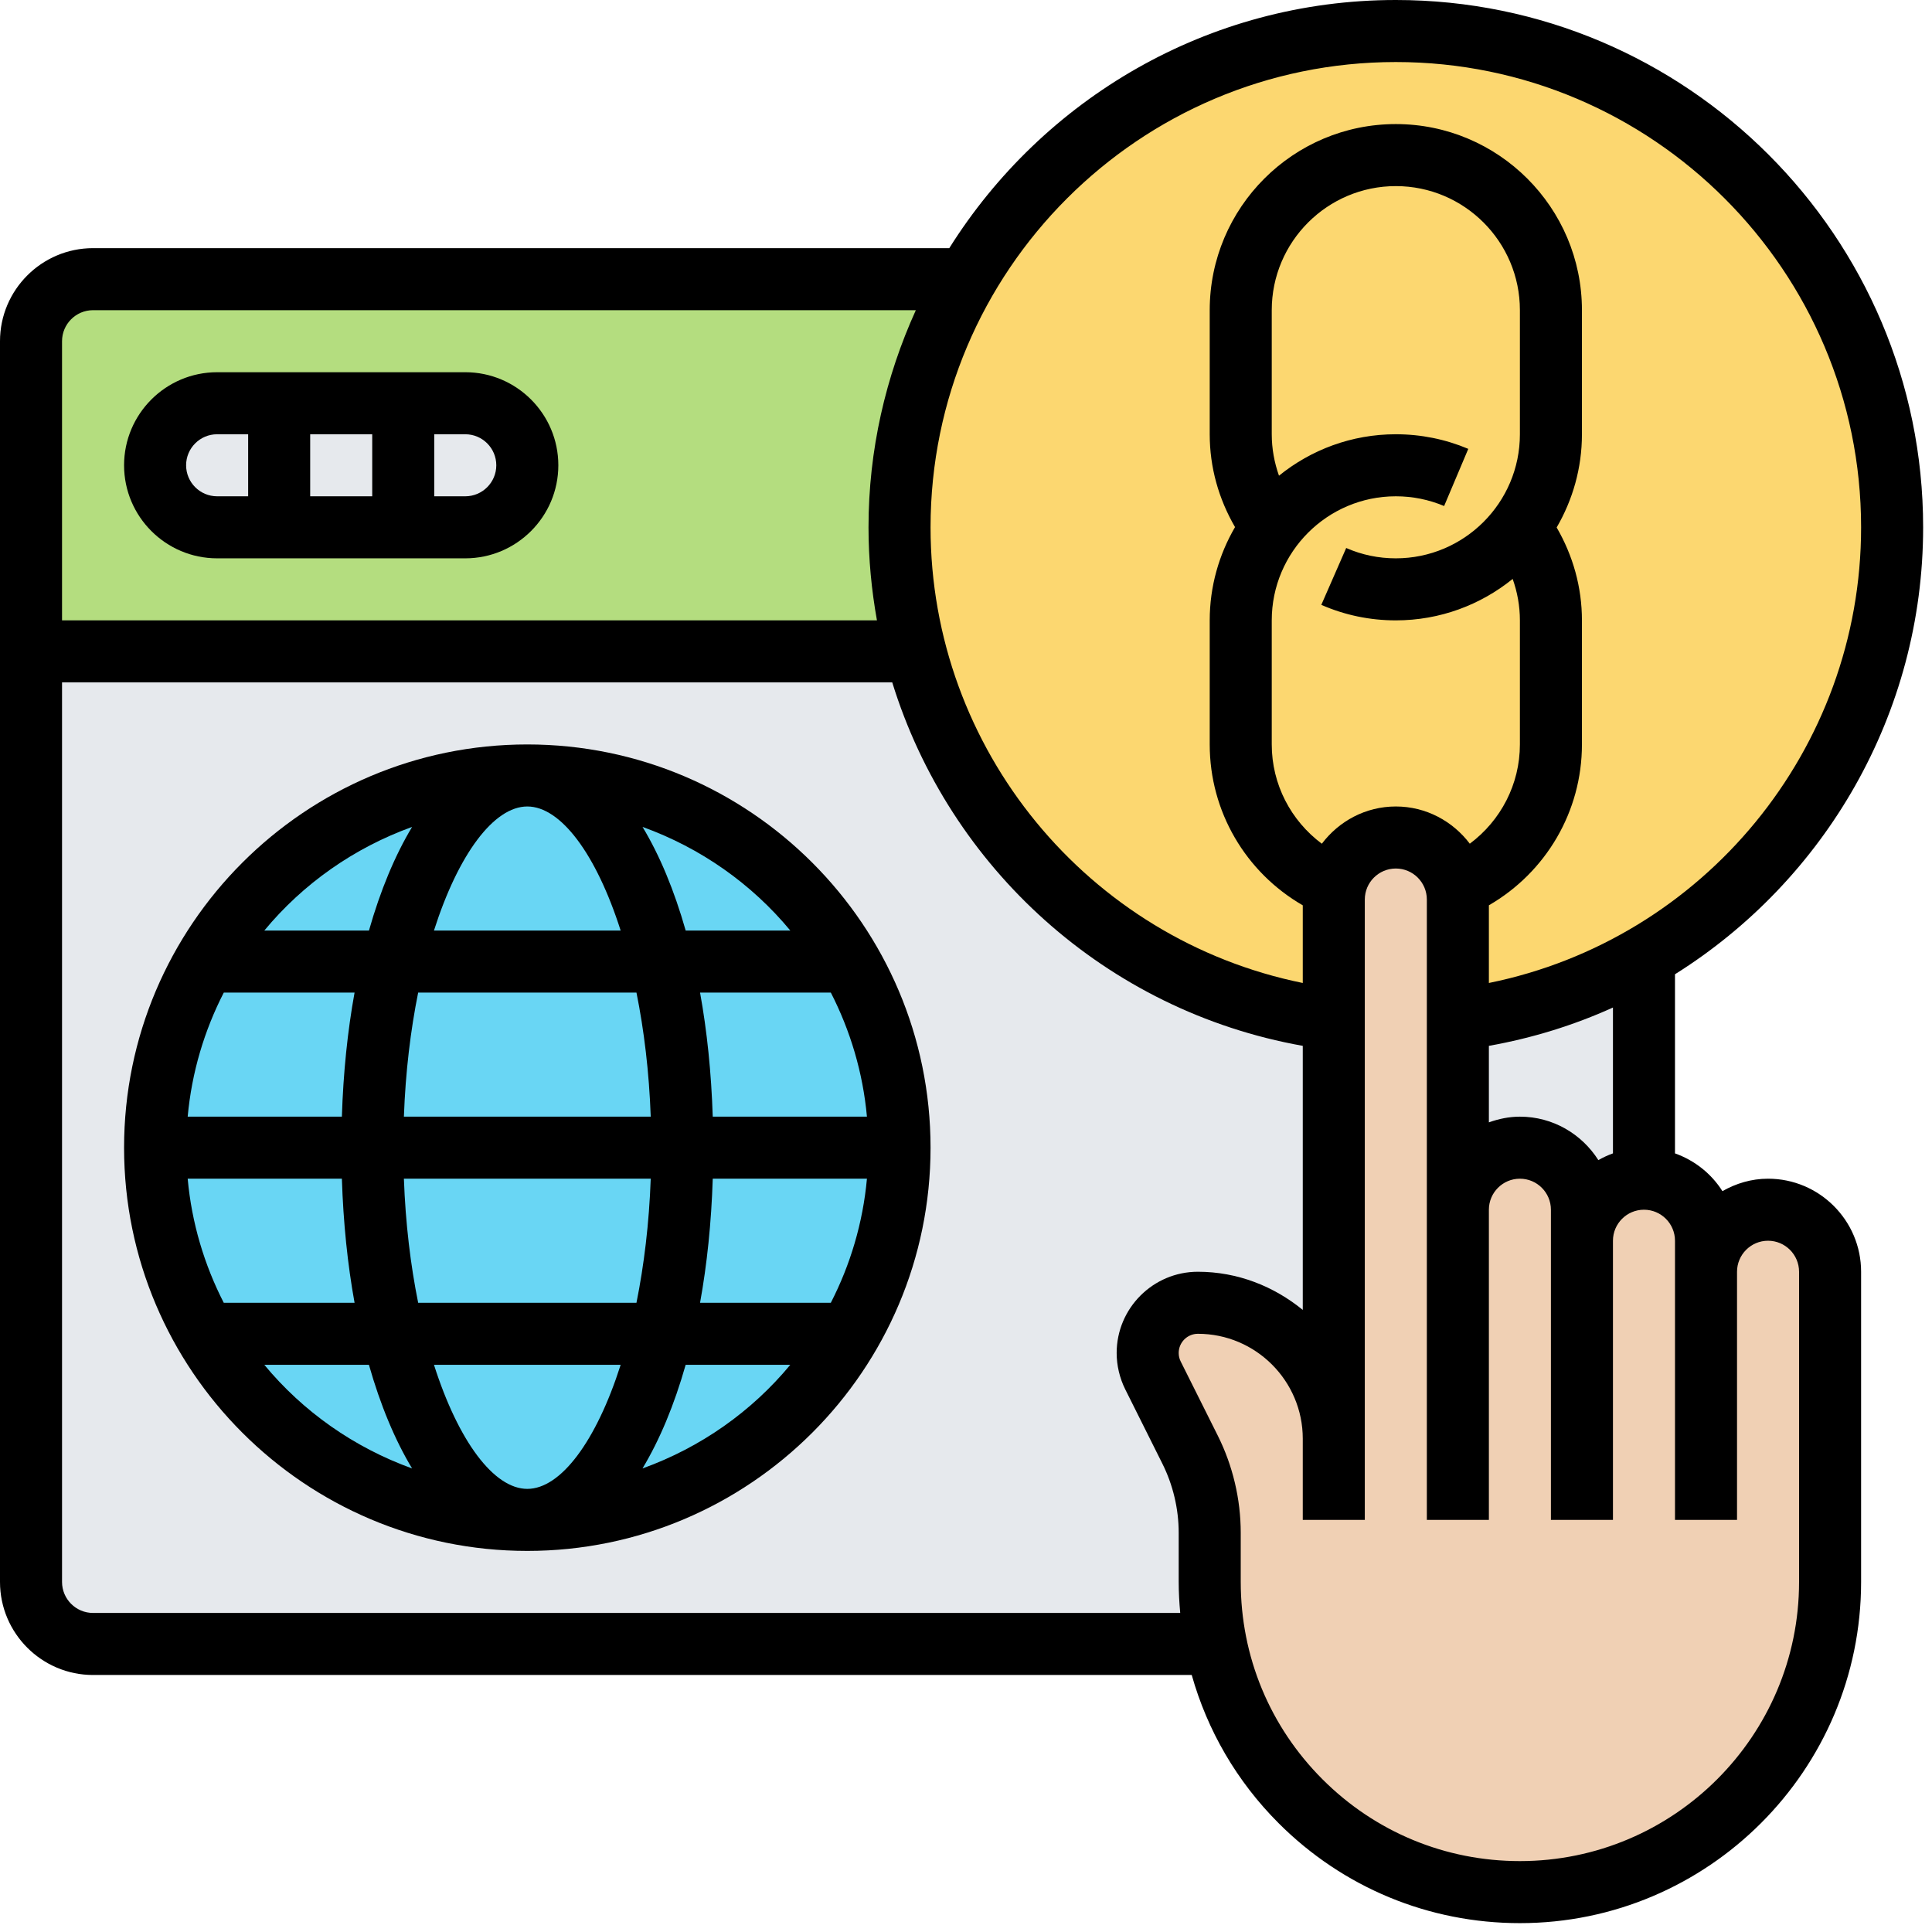
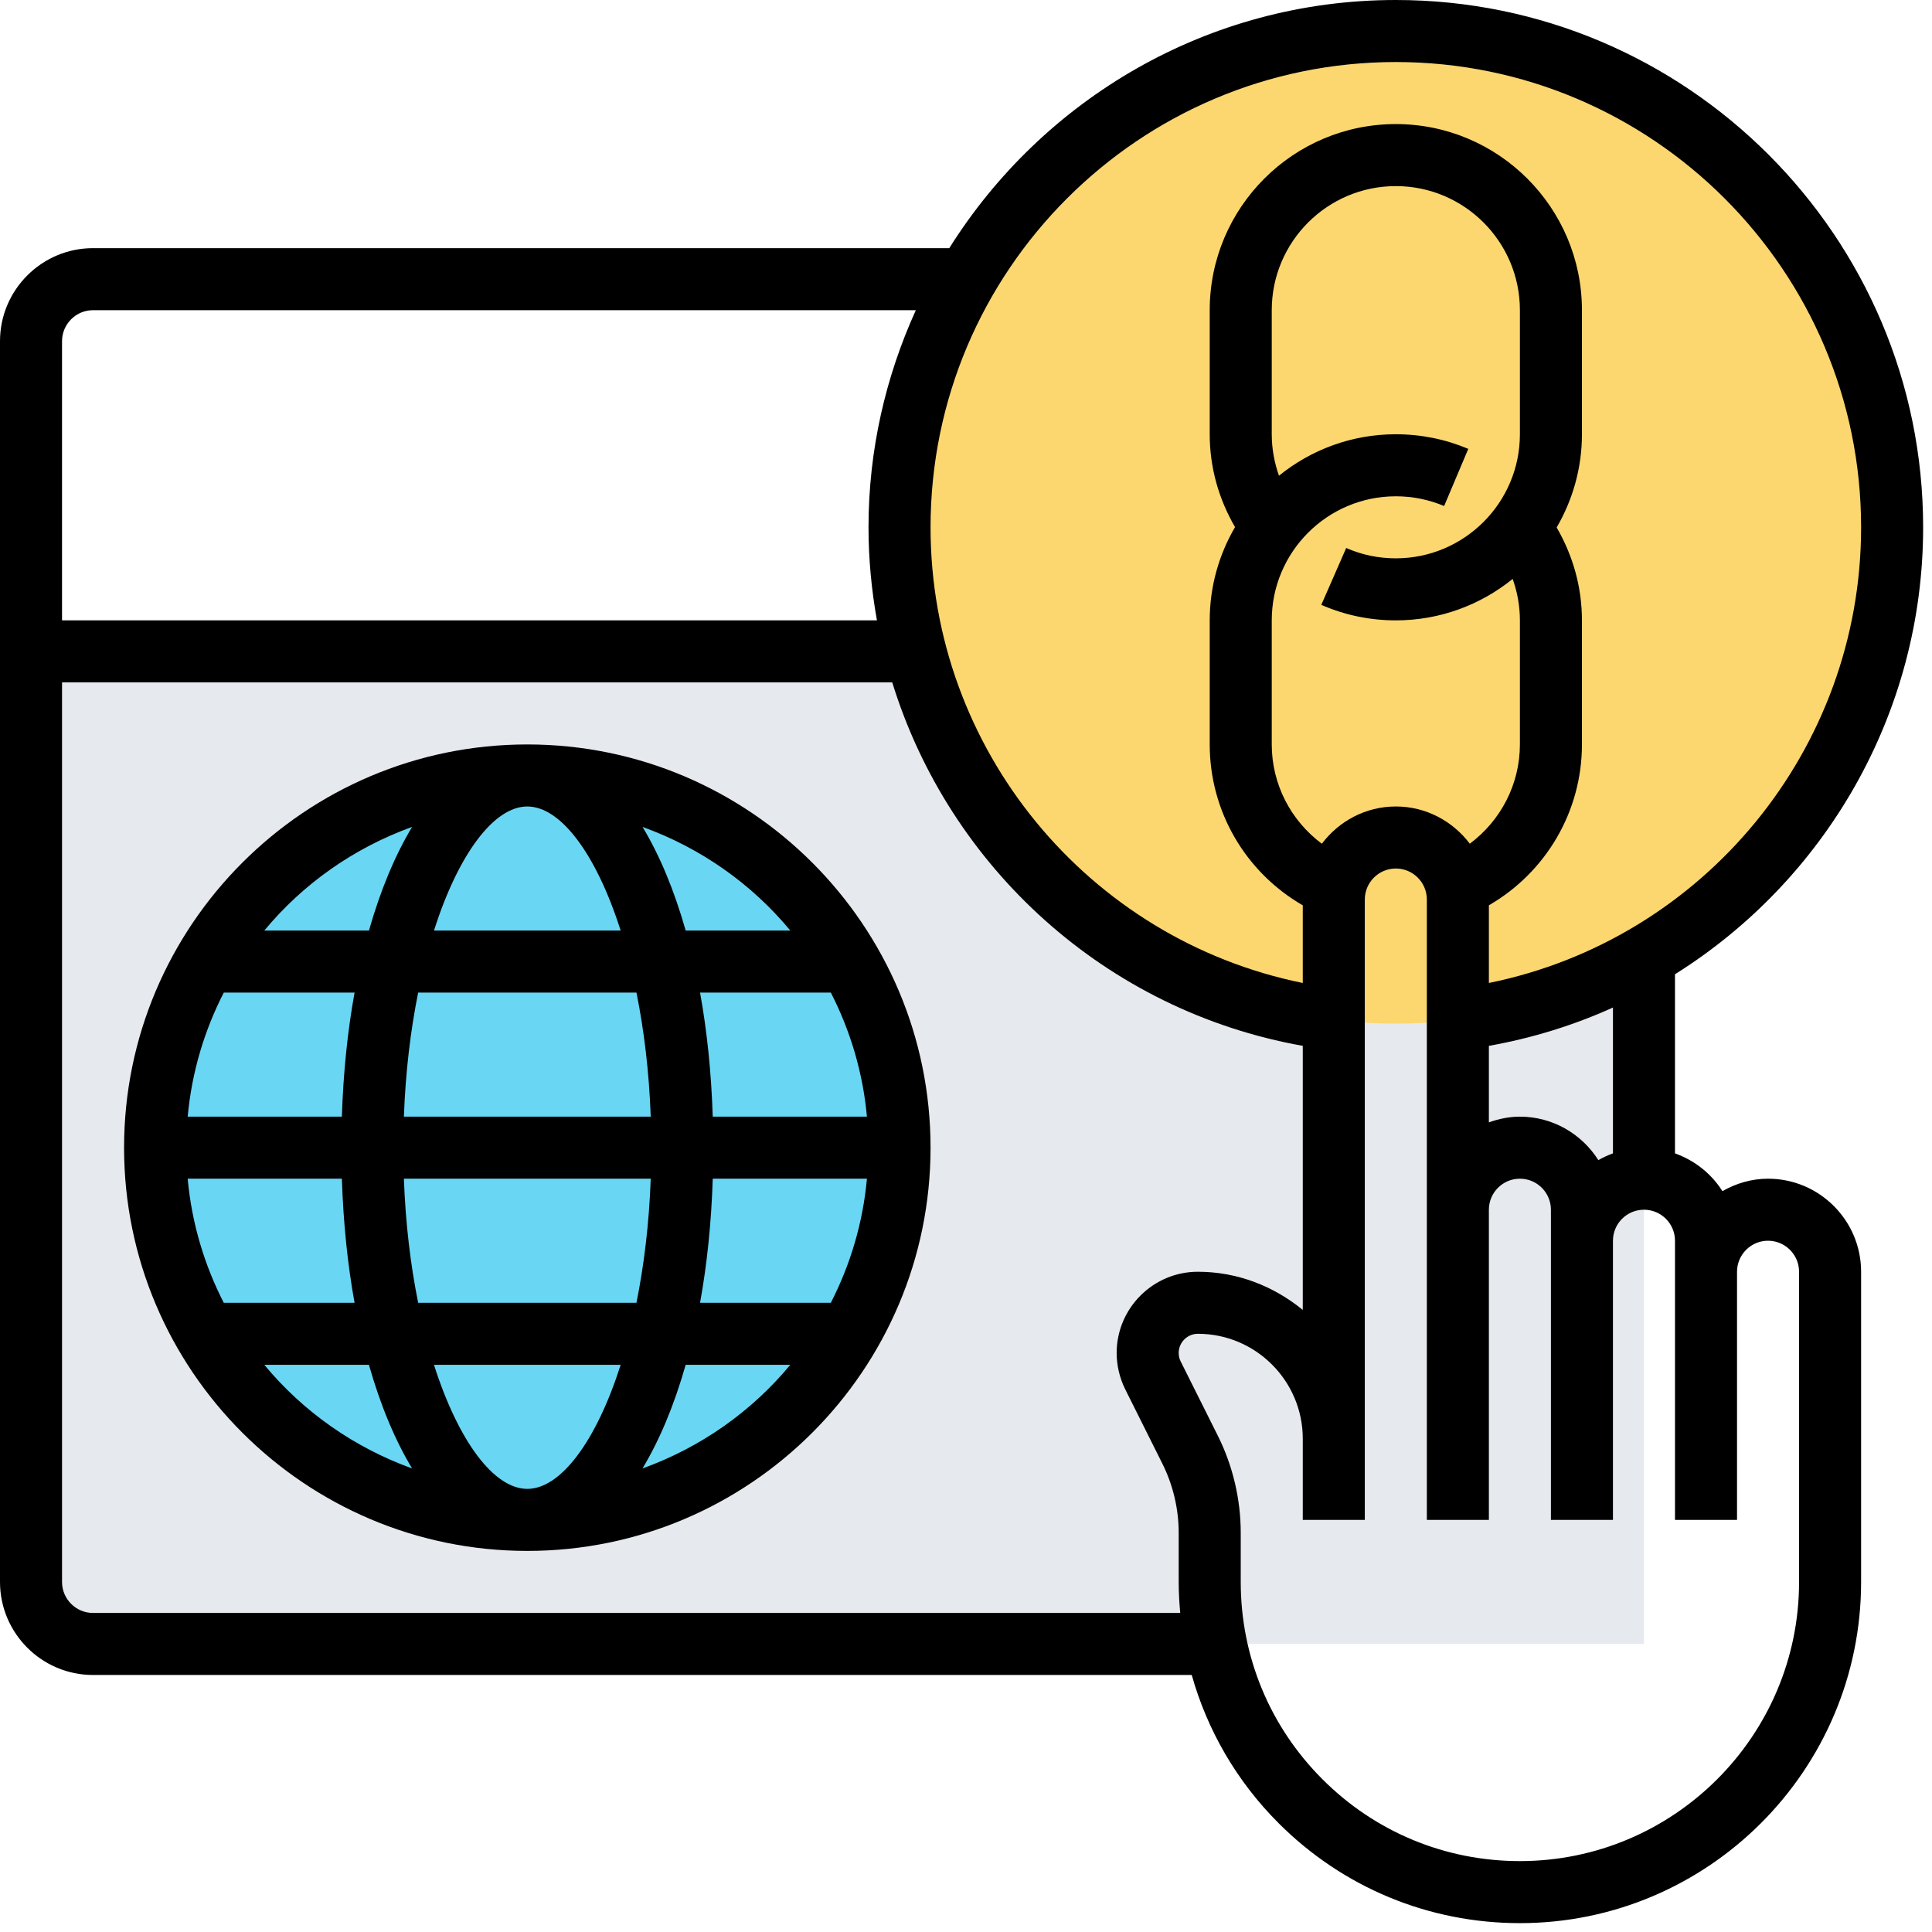
<svg xmlns="http://www.w3.org/2000/svg" width="109" height="109" viewBox="0 0 109 109" fill="none">
-   <path d="M5.25 15.75H54.495C52.115 19.863 50.75 24.64 50.75 29.75C50.75 32.165 51.065 34.51 51.642 36.75H51.625H1.75V19.25C1.75 17.325 3.325 15.75 5.25 15.75Z" fill="#B4DD7F" />
-   <path d="M29.75 26.25C29.75 28.184 28.184 29.75 26.25 29.75H12.25C10.316 29.75 8.75 28.184 8.75 26.25C8.75 24.316 10.316 22.75 12.25 22.75H26.25C28.184 22.75 29.75 24.316 29.75 26.25Z" fill="#E6E9ED" />
  <path d="M92.75 92.75H5.25C3.316 92.75 1.75 91.184 1.75 89.25V36.75H92.75V92.75Z" fill="#E6E9ED" />
  <path d="M78.75 57.75C94.214 57.75 106.75 45.214 106.75 29.75C106.75 14.286 94.214 1.75 78.75 1.75C63.286 1.75 50.75 14.286 50.75 29.75C50.75 45.214 63.286 57.75 78.75 57.75Z" fill="#FCD770" />
  <path d="M29.75 85.75C41.348 85.75 50.75 76.348 50.75 64.75C50.75 53.152 41.348 43.75 29.75 43.75C18.152 43.75 8.75 53.152 8.75 64.75C8.75 76.348 18.152 85.75 29.75 85.75Z" fill="#69D6F4" />
-   <path d="M96.25 71.75C96.25 70.787 96.635 69.912 97.282 69.282C97.912 68.635 98.787 68.25 99.75 68.25C101.675 68.25 103.25 69.825 103.25 71.75V89.25C103.25 94.08 101.29 98.455 98.123 101.622C94.955 104.79 90.58 106.75 85.75 106.75C77.297 106.75 70.228 100.73 68.6 92.75C68.373 91.63 68.25 90.457 68.25 89.25V86.485C68.25 84.858 67.865 83.248 67.147 81.778L65.047 77.595C64.855 77.21 64.75 76.772 64.75 76.335C64.75 74.76 66.01 73.5 67.585 73.5C71.82 73.5 75.25 76.93 75.25 81.165V57.54V50.75C75.25 50.523 75.267 50.278 75.32 50.068V50.05C75.653 48.458 77.07 47.25 78.75 47.25C79.713 47.25 80.588 47.635 81.218 48.282C81.707 48.755 82.04 49.367 82.18 50.05C82.233 50.278 82.25 50.505 82.25 50.75V57.54V68.25C82.25 66.325 83.825 64.75 85.75 64.75C86.713 64.75 87.588 65.135 88.218 65.782C88.865 66.412 89.25 67.287 89.25 68.25V70C89.25 68.075 90.825 66.5 92.75 66.5C93.713 66.5 94.588 66.885 95.218 67.532C95.865 68.162 96.25 69.037 96.25 70V71.75Z" fill="#F0D0B4" />
-   <path d="M12.25 31.5H26.25C29.145 31.5 31.5 29.145 31.5 26.25C31.5 23.355 29.145 21 26.25 21H12.25C9.355 21 7 23.355 7 26.25C7 29.145 9.355 31.5 12.25 31.5ZM17.5 28V24.5H21V28H17.5ZM28 26.25C28 27.214 27.216 28 26.25 28H24.5V24.5H26.25C27.216 24.5 28 25.286 28 26.25ZM12.25 24.5H14V28H12.25C11.284 28 10.5 27.214 10.5 26.25C10.5 25.286 11.284 24.5 12.25 24.5Z" fill="black" />
  <path d="M99.75 66.5C98.81 66.5 97.941 66.768 97.176 67.202C96.553 66.218 95.613 65.469 94.5 65.072V54.966C102.949 49.67 108.5 40.285 108.5 29.75C108.5 13.345 95.154 0 78.75 0C68.133 0 58.823 5.609 53.557 14H5.25C2.356 14 0 16.355 0 19.25V89.25C0 92.144 2.356 94.5 5.25 94.5H67.235C68.117 97.629 69.776 100.499 72.137 102.861C75.773 106.496 80.609 108.5 85.75 108.5C96.364 108.5 105 99.864 105 89.25V71.75C105 68.857 102.645 66.5 99.75 66.5ZM91 65.072C90.711 65.175 90.438 65.303 90.176 65.452C89.245 63.983 87.614 63 85.75 63C85.134 63 84.549 63.126 84 63.322V59.005C86.457 58.567 88.802 57.839 91 56.843V65.072ZM74.576 47.602C72.828 46.3 71.75 44.249 71.75 42V35C71.75 31.14 74.889 28 78.75 28C79.695 28 80.61 28.186 81.475 28.549L82.838 25.324C81.541 24.778 80.166 24.5 78.75 24.5C76.254 24.5 73.962 25.378 72.158 26.838C71.895 26.094 71.75 25.31 71.75 24.5V17.5C71.75 13.639 74.889 10.5 78.75 10.5C82.611 10.5 85.75 13.639 85.75 17.5V24.5C85.75 28.36 82.611 31.5 78.75 31.5C77.773 31.5 76.832 31.304 75.95 30.917L74.546 34.125C75.873 34.706 77.289 35 78.75 35C81.246 35 83.54 34.121 85.342 32.662C85.606 33.404 85.75 34.19 85.75 35V42C85.75 44.245 84.67 46.298 82.924 47.6C81.965 46.333 80.458 45.5 78.75 45.5C77.04 45.5 75.535 46.333 74.576 47.602ZM78.75 3.5C93.224 3.5 105 15.276 105 29.75C105 42.294 96.1 53.004 84 55.458V51.075C87.22 49.214 89.25 45.785 89.25 42V35C89.25 33.131 88.746 31.349 87.824 29.759C88.725 28.21 89.25 26.418 89.25 24.5V17.5C89.25 11.709 84.541 7 78.75 7C72.959 7 68.25 11.709 68.25 17.5V24.5C68.25 26.369 68.756 28.149 69.678 29.738C68.775 31.288 68.25 33.082 68.25 35V42C68.25 45.789 70.28 49.219 73.5 51.077V55.458C61.401 53.004 52.5 42.294 52.5 29.75C52.5 15.276 64.276 3.5 78.75 3.5ZM5.25 17.5H51.67C49.971 21.241 49 25.38 49 29.75C49 31.538 49.17 33.292 49.476 35H3.5V19.25C3.5 18.286 4.284 17.5 5.25 17.5ZM5.25 91C4.284 91 3.5 90.214 3.5 89.25V38.5H50.339C53.562 48.942 62.389 57.026 73.5 59.005V73.903C71.878 72.579 69.835 71.75 67.582 71.75C65.056 71.75 63 73.806 63 76.333C63 77.038 63.168 77.747 63.483 78.382L65.574 82.567C66.18 83.776 66.5 85.129 66.5 86.48V89.248C66.5 89.838 66.533 90.421 66.586 91H5.25ZM101.5 89.25C101.5 97.933 94.435 105 85.75 105C81.543 105 77.586 103.36 74.613 100.385C71.638 97.41 70 93.455 70 89.246V86.478C70 84.585 69.552 82.691 68.707 80.999L66.615 76.816C66.538 76.668 66.5 76.499 66.5 76.333C66.5 75.737 66.985 75.25 67.582 75.25C70.844 75.25 73.5 77.906 73.5 81.168V84V85.75H77V84V81.168V50.75C77 49.786 77.784 49 78.75 49C79.716 49 80.5 49.786 80.5 50.75V68.25V85.75H84V68.25C84 67.286 84.784 66.5 85.75 66.5C86.716 66.5 87.5 67.286 87.5 68.25V70V85.75H91V70C91 69.036 91.784 68.25 92.75 68.25C93.716 68.25 94.5 69.036 94.5 70V71.75V84V85.75H98V84V71.75C98 70.786 98.784 70 99.75 70C100.714 70 101.5 70.786 101.5 71.75V89.25Z" fill="black" />
  <path d="M29.75 42C17.206 42 7 52.206 7 64.75C7 77.294 17.206 87.5 29.75 87.5C42.294 87.5 52.5 77.294 52.5 64.75C52.5 52.206 42.294 42 29.75 42ZM29.75 84C27.869 84 25.865 81.328 24.484 77H35.017C33.635 81.328 31.631 84 29.75 84ZM23.592 73.5C23.165 71.384 22.878 69.032 22.787 66.5H36.713C36.622 69.032 36.334 71.384 35.908 73.5H23.592ZM10.589 66.5H19.288C19.369 68.983 19.61 71.335 20.004 73.5H12.624C11.529 71.363 10.815 69.002 10.589 66.5ZM29.75 45.5C31.631 45.5 33.635 48.172 35.016 52.5H24.483C25.865 48.172 27.869 45.5 29.75 45.5ZM35.908 56C36.335 58.116 36.622 60.468 36.713 63H22.787C22.878 60.468 23.166 58.116 23.592 56H35.908ZM19.288 63H10.589C10.817 60.498 11.529 58.137 12.626 56H20.004C19.61 58.165 19.367 60.517 19.288 63ZM40.212 66.5H48.911C48.683 69.002 47.971 71.363 46.874 73.5H39.496C39.889 71.335 40.133 68.983 40.212 66.5ZM40.212 63C40.131 60.517 39.889 58.165 39.496 56H46.874C47.969 58.137 48.683 60.498 48.911 63H40.212ZM44.588 52.5H38.685C38.041 50.234 37.221 48.261 36.251 46.653C39.529 47.836 42.406 49.863 44.588 52.5ZM23.25 46.653C22.283 48.261 21.46 50.234 20.816 52.5H14.912C17.094 49.863 19.971 47.836 23.25 46.653ZM14.912 77H20.814C21.459 79.266 22.279 81.239 23.249 82.847C19.971 81.664 17.094 79.637 14.912 77ZM36.249 82.847C37.217 81.239 38.04 79.266 38.684 77H44.587C42.406 79.637 39.529 81.664 36.249 82.847Z" fill="black" />
</svg>